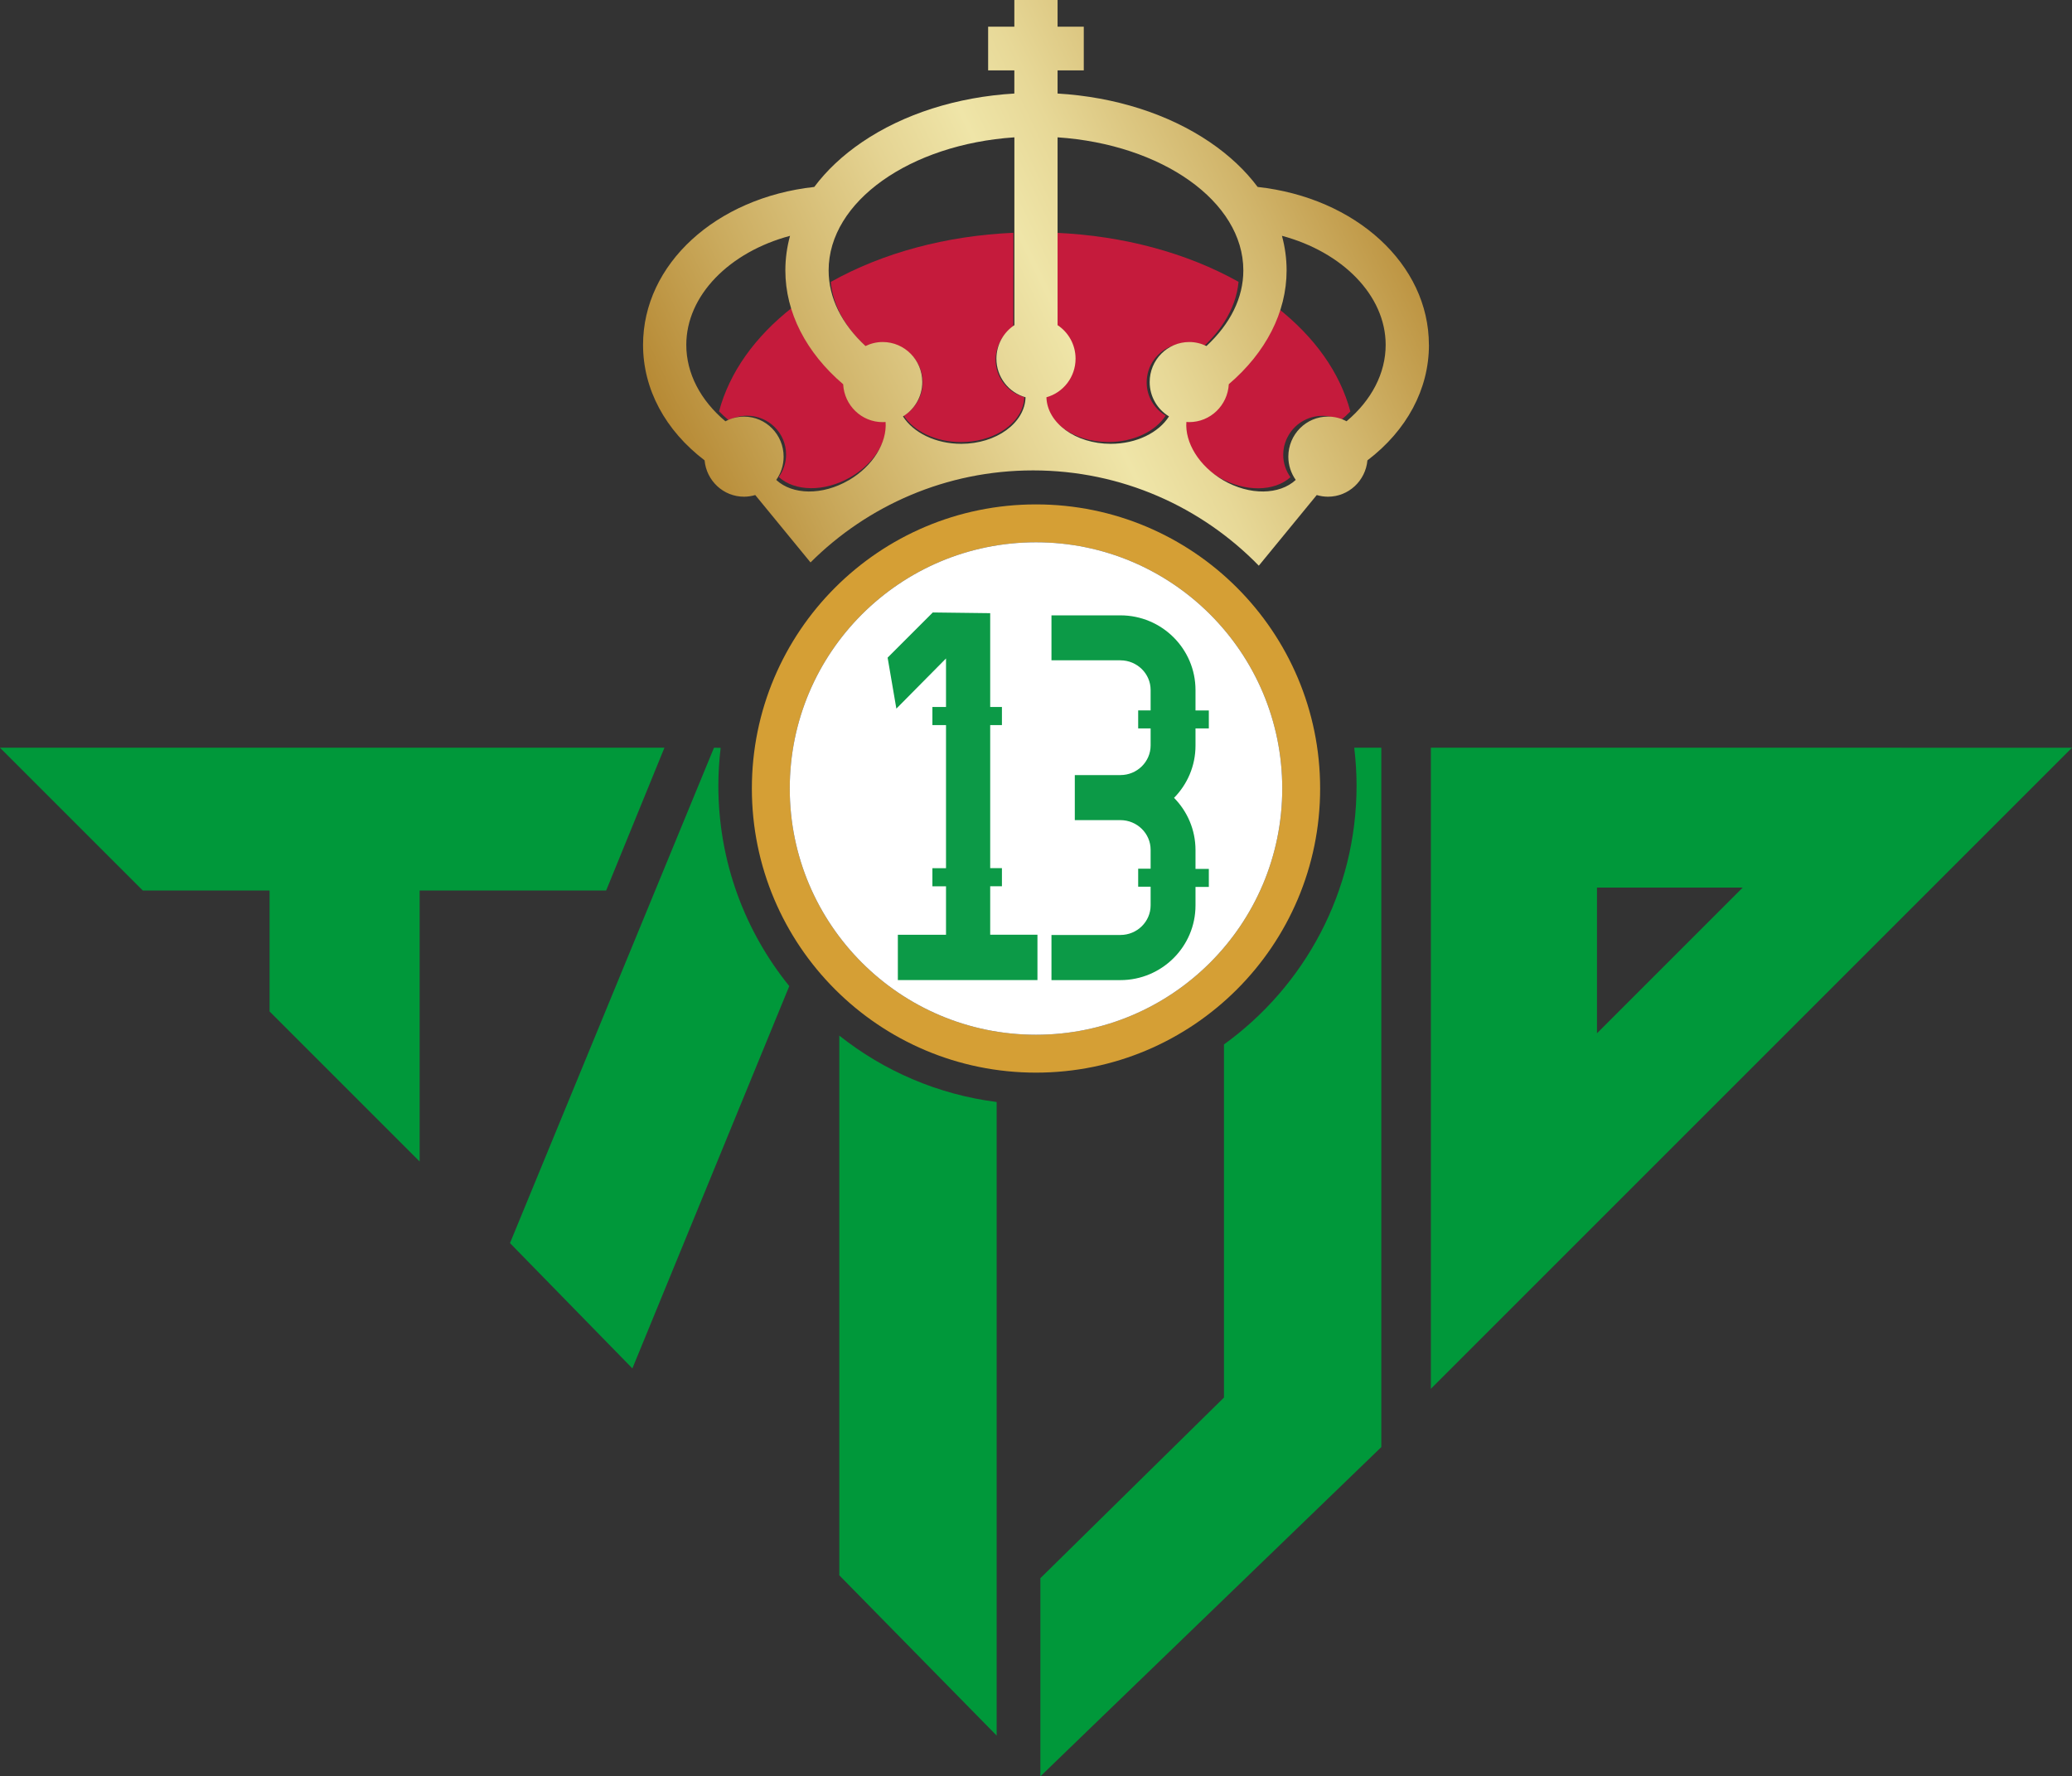
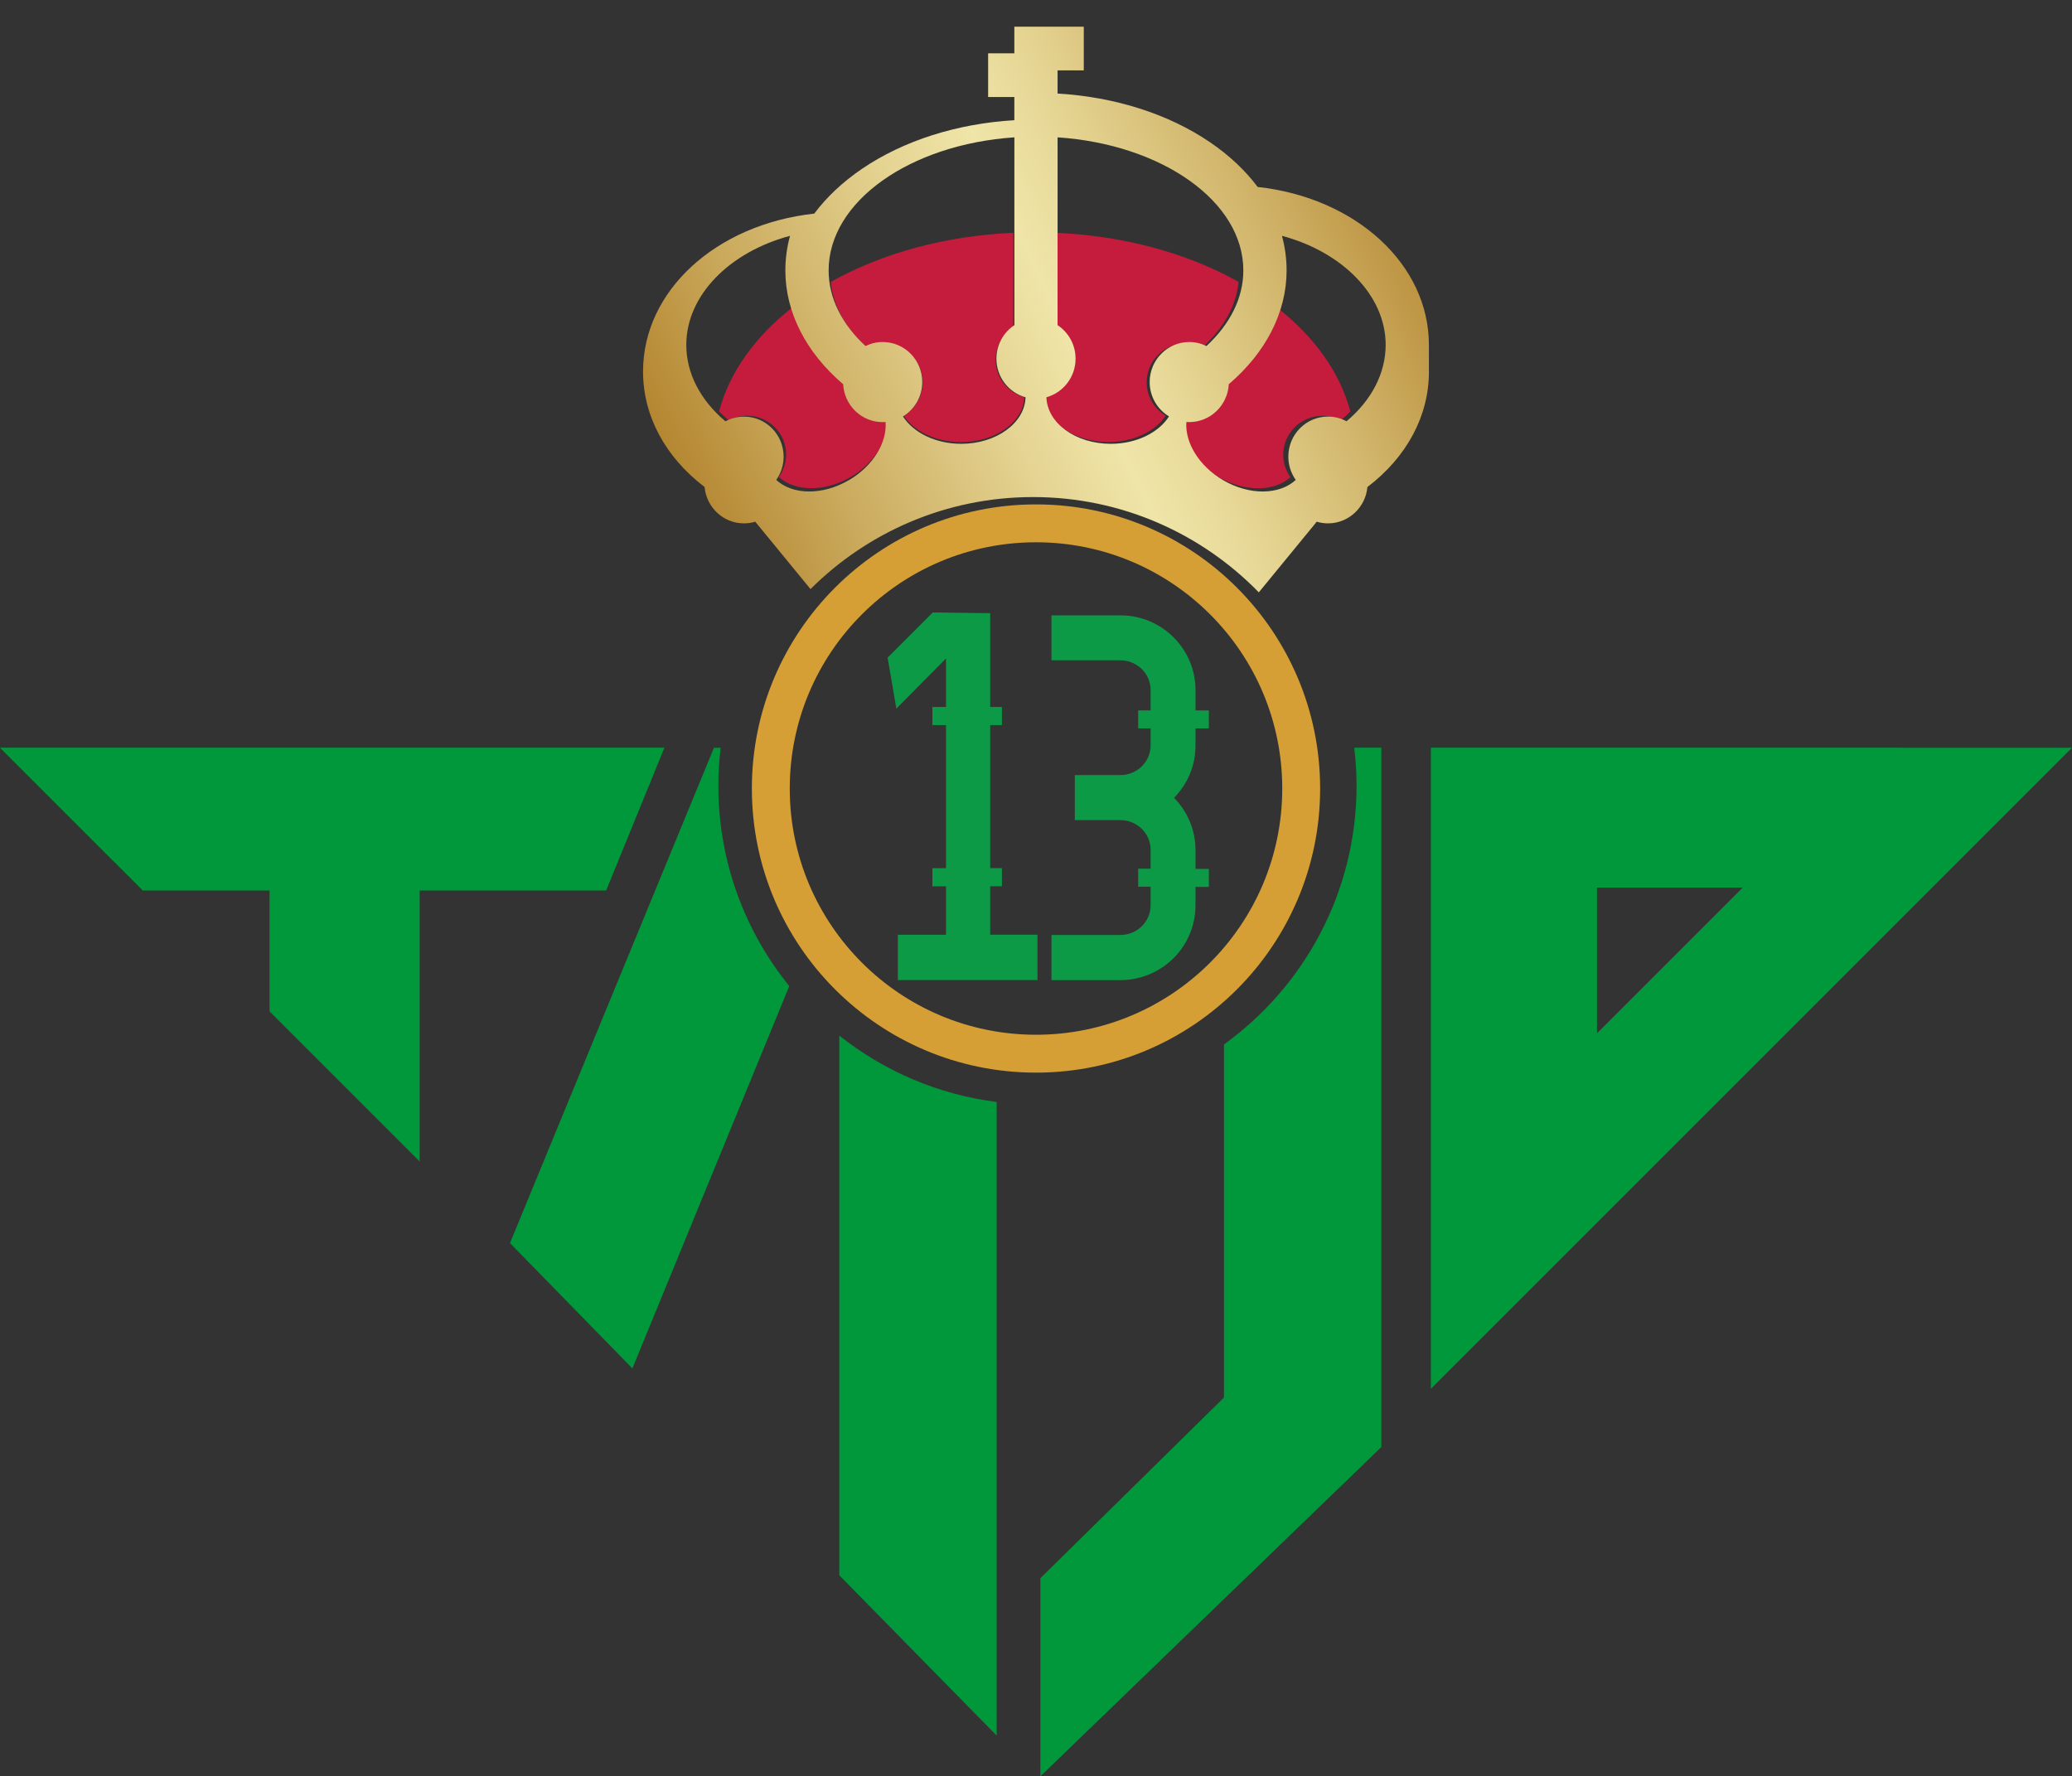
<svg xmlns="http://www.w3.org/2000/svg" id="Capa_1" x="0px" y="0px" width="4500.523px" height="3858.641px" viewBox="0 0 4500.523 3858.641" xml:space="preserve">
  <rect x="0" y="0" width="4500.523" height="3858.641" fill="#333333" stroke="none" />
  <g>
    <g>
      <polygon fill="#00983A" points="0,1624.207 1443.207,1624.207 1316.609,1934.363 911.5,1934.363 911.5,2523.039 585.511,2197.055    585.511,1934.391 310.164,1934.391   " />
      <path fill="#00983A" d="M3107.957,1624.207V3016.77l1392.566-1392.563H3107.957z M3468.757,1928.035h316.492l-316.492,316.492   V1928.035z" />
      <path fill="#00983A" d="M1560.308,1706.496c0-27.781,1.824-55.121,5-82.039l-14.496-0.25l-443.09,1076.07l265.855,272.184   l340.797-830.434C1618.082,2022.996,1560.308,1871.516,1560.308,1706.496z" />
      <path fill="#00983A" d="M1822.996,2249.547v1172.332l341.813,348.145v-1376.25   C2036.609,2377.406,1919.41,2326.074,1822.996,2249.547z" />
      <path fill="#00983A" d="M2941.515,1624.207c3.199,27,5.031,54.422,5.031,82.289c0,231.504-113.617,436.359-288.008,562.238   v767.023l-398.781,392.453v430.43l740.59-715.273v-1519.16H2941.515z" />
    </g>
    <path d="M2250.261,1772.984" />
    <g>
      <g>
        <path fill="#D59F35" d="M2250.261,1095.664c-340.848,0-617.16,276.313-617.16,617.16c0,340.844,276.313,617.156,617.16,617.156    s617.16-276.313,617.16-617.156C2867.421,1371.977,2591.109,1095.664,2250.261,1095.664z M2250.261,2247.691    c-295.402,0-534.871-239.469-534.871-534.867s239.469-534.871,534.871-534.871s534.871,239.473,534.871,534.871    S2545.664,2247.691,2250.261,2247.691z" />
-         <circle fill="#FFFFFF" cx="2250.261" cy="1712.824" r="534.871" />
      </g>
      <polygon fill="#0C9A47" points="2054.808,1885.883 2025.238,1885.883 2025.238,1925.227 2054.808,1925.227 2054.808,2030.574    1950.187,2030.574 1950.187,2128.945 2253.414,2128.945 2253.414,2030.387 2150.769,2030.387 2150.769,1925.125    2176.261,1925.125 2176.261,1885.789 2150.769,1885.789 2150.769,1575.023 2176.261,1575.023 2176.261,1535.676    2150.769,1535.676 2150.769,1430.313 2150.769,1430.313 2150.769,1331.945 2026.082,1330.395 1927.972,1428.508 1946.96,1539.281    2054.808,1430.313 2054.808,1535.676 2025.238,1535.676 2025.238,1575.023 2054.808,1575.023   " />
      <path fill="#0C9A47" d="M2596.71,1582.816v-0.496h28.965v-39.102h-28.965v-44.316c0-89.469-73.117-162.215-163.105-162.215   h-149.742v97.594h149.742v0.105c36.176,0,65.621,28.934,65.621,64.418v44.297h-27.023v39.129h27.023v36.957   c0,35.594-29.445,64.457-65.621,64.457h-99.051v97.871h99.051c36.176,0,65.621,28.941,65.621,64.434v41.078h-27.023v39.121h27.023   v0.18v40.203c0,35.582-29.445,64.438-65.621,64.438h-149.742v98.063h149.742c89.891,0,163.105-72.73,163.105-162.203v-40.191   h28.965v-39.117h-28.965v-41.074c0-44.098-17.828-84.094-46.598-113.336c28.77-29.234,46.598-69.227,46.598-113.34V1582.816z" />
    </g>
    <path fill="#C51B3C" d="M2293.691,710.668c23.145,15.086,38.477,41.008,38.477,70.508c0,9.75-1.633,19.211-4.797,27.859  c-9.051,26.012-30.613,46.152-57.539,53.496c1.758,54.145,62.605,97.617,137.648,97.617c55.066,0,102.344-23.434,124.422-57.344  c-24.699-14.719-41.266-41.469-41.266-72.164c0-8.828,1.41-17.383,3.883-25.383c10.754-34.27,42.945-59.191,80.977-59.191  c13.203,0,25.617,3.125,36.719,8.453c6.203-5.605,11.918-11.313,17.383-17.184c1.035-1.105,2.051-2.211,3.063-3.313  c2.672-2.941,5.195-5.879,7.691-8.828c2.672-3.215,5.266-6.52,7.766-9.828c0.641-0.922,1.383-1.844,2.027-2.762  c3.141-4.23,6.105-8.551,8.875-12.957c17.777-27.668,28.313-57.18,31.18-87.426c-112.379-62.965-250.152-100.098-396.508-106.531  V710.668z" />
    <path fill="#C51B3C" d="M1882.66,754.613c11.109-5.328,23.582-8.457,36.727-8.457c46.816,0,84.746,37.684,84.746,84.207  c0,11.582-2.324,22.512-6.563,32.543c-6.957,16.629-19.25,30.598-34.703,39.891c22.031,33.91,69.48,57.438,124.523,57.438  c65.594,0,120.367-33.262,134.234-77.844c1.945-6.348,3.051-12.969,3.238-19.766c-35.879-9.75-62.359-42.383-62.359-81.172  c0-11.125,2.227-21.684,6.121-31.434c6.477-16.176,17.844-29.875,32.371-39.352V597.703h0.098v-92.02  c-146.359,6.441-284.121,43.574-396.617,106.727c4.922,51.285,31.836,100.109,78.09,142.203H1882.66z" />
    <path fill="#C51B3C" d="M1582.902,912.902c11.844-6.254,25.363-9.832,39.789-9.832c46.824,0,84.742,37.68,84.742,84.195  c0,9.281-1.477,18.117-4.34,26.391c-2.688,8.078-6.578,15.707-11.477,22.52c34.504,31.438,98.434,33.102,155.148,0.648  c35.703-20.504,61.059-50.281,72.434-80.891c5.082-13.883,7.313-27.953,6.301-41.281c-2.043,0.18-4.082,0.285-6.207,0.285  c-45.242,0-82.152-35.309-84.551-79.703c-24.801-20.777-45.793-43.391-63.477-67.195c-0.281-0.469-0.637-0.832-0.93-1.297  c-3.227-4.402-6.656-8.82-9.609-13.406h0.176c-18.035-27.316-31.258-56.074-39.586-85.777  c-82.43,64.535-137.02,142.02-159.492,225.945C1568.394,900.219,1575.414,906.648,1582.902,912.902z" />
    <path fill="#C51B3C" d="M2773.55,667.652c-10.262,36.688-28.211,71.883-53.211,104.516c-1.457,1.93-2.941,3.871-4.426,5.699  c-3.609,4.602-7.395,9.102-11.375,13.613c-3.141,3.578-6.379,7.164-9.715,10.656c-2.871,3.047-5.715,6.07-8.703,9.008  c-3.316,3.313-6.852,6.621-10.336,9.926c-1.684,1.566-3.438,3.129-5.195,4.691c-3.508,3.223-6.945,6.438-10.629,9.57  c-0.473,8.266-2.152,16.262-4.922,23.797c-11.645,32.633-42.926,55.988-79.742,55.988c-2.051,0-4.055-0.18-6.105-0.285  c-3.141,43.023,26.902,92.387,78.824,122.172c56.625,32.453,120.344,30.887,154.957-0.457  c-9.914-13.805-15.723-30.527-15.723-48.723c0-5.887,0.668-11.578,1.828-17.113v-0.352c0.668-2.664,1.313-5.242,2.152-7.727v-0.18  c0.742-2.305,1.559-4.504,2.496-6.621c0.543-1.289,1.211-2.563,1.754-3.953c0.371-0.645,0.645-1.379,1.016-2.012  c13.871-27.586,42.555-46.52,75.785-46.52c14.316,0,27.914,3.586,39.758,9.84c7.492-6.254,14.539-12.691,21.094-19.398  c-22.477-83.93-77.047-161.418-159.484-225.949L2773.55,667.652z" />
    <linearGradient id="SVGID_1_" gradientUnits="userSpaceOnUse" x1="1460.496" y1="1095.576" x2="3092.947" y2="316.477">
      <stop offset="0" style="stop-color:#B2822B" />
      <stop offset="0.186" style="stop-color:#CAAA5D" />
      <stop offset="0.408" style="stop-color:#E5D493" />
      <stop offset="0.516" style="stop-color:#EFE5A8" />
      <stop offset="0.604" style="stop-color:#E7D897" />
      <stop offset="0.778" style="stop-color:#D1B56B" />
      <stop offset="1" style="stop-color:#B2822B" />
    </linearGradient>
-     <path fill="url(#SVGID_1_)" d="M3103.667,749.102c0-174.875-158.52-319.578-371.98-343.023  c-26.676-35.699-61.32-68.461-103.602-97.223c-90.324-61.426-206.438-98.27-330.957-105.688v-50.305h56.922V57.922h-56.922V0  h-93.906v57.922h-56.926v94.941h56.926v50.305c-124.535,7.418-240.629,44.262-330.977,105.688  c-42.258,28.762-76.906,61.523-103.586,97.223c-213.66,23.445-371.902,167.664-371.902,343.023  c0,96.281,48.273,185.813,133.645,250.836c4.043,44.262,40.754,79.008,85.652,79.008c8.449,0,16.621-1.336,24.422-3.609  l120.02,146.363c123.848-123.504,294.727-199.883,483.453-199.883c192.266,0,365.914,79.355,490.273,206.969l125.844-153.449  c7.715,2.273,15.949,3.609,24.406,3.609c44.828,0,81.617-34.66,85.648-78.914c85.48-65.035,133.645-154.465,133.645-250.93  H3103.667z M1843.519,1043.246v-0.094c-57.566,33.605-122.469,31.887-157.5-0.672c10.055-14.242,16.063-31.617,16.063-50.508  c0-48.051-38.512-86.965-86.027-86.965c-14.555,0-28.363,3.699-40.391,10.156c-54.473-45.766-84.992-104.441-84.992-166.063  c0-107.566,94.012-201.758,225.313-236.797c-6.672,24.406-10.145,49.578-10.145,75.117c0,91.141,45.074,178.586,125.563,247.223  c2.441,45.867,39.816,82.32,85.844,82.32c2.156,0,4.227-0.188,6.285-0.285C1926.914,961.207,1896.39,1012.387,1843.519,1043.246z   M2087.792,964.063c-55.973,0-104.152-24.395-126.496-59.535c25.066-15.195,41.965-42.918,41.965-74.617  c0-48.047-38.492-86.98-86.016-86.98c-13.438,0-26.02,3.227-37.293,8.742c-52.031-48.234-80.113-105.004-80.113-164.25  c0-150.109,177.121-273.914,403.48-289.102v407.973c-23.496,15.566-39.078,42.336-39.078,72.813  c0,40.066,26.855,73.777,63.309,83.84C2225.945,918.953,2164.046,964.063,2087.792,964.063z M2412.648,964.063  c-76.254,0-138.168-45.109-139.75-101.117c36.422-10.063,63.297-43.773,63.297-83.84c0-30.477-15.574-57.34-39.066-72.813V298.32  c226.441,15.188,403.48,139.09,403.48,289.102c0,59.246-28.09,115.922-80.113,164.25c-11.273-5.516-23.961-8.742-37.285-8.742  c-47.523,0-86.047,38.934-86.047,86.98c0,31.699,16.91,59.422,41.984,74.617C2516.82,939.668,2468.628,964.063,2412.648,964.063z   M2924.773,915.078c-12.016-6.473-25.813-10.16-40.375-10.16c-47.523,0-86.047,38.91-86.047,86.961v0.094  c0,18.891,6.031,36.266,16.07,50.508c-35.035,32.559-99.918,34.277-157.504,0.672c-52.863-30.875-83.402-82.039-80.012-126.566  c2.074,0.191,4.129,0.285,6.305,0.285c45.914,0,83.375-36.457,85.824-82.316c80.406-68.641,125.559-156.086,125.559-247.238  c0-25.527-3.465-50.691-10.113-75.086c131.195,35.113,225.277,129.59,225.277,236.781  C3009.757,810.629,2979.246,869.305,2924.773,915.078z" />
+     <path fill="url(#SVGID_1_)" d="M3103.667,749.102c0-174.875-158.52-319.578-371.98-343.023  c-26.676-35.699-61.32-68.461-103.602-97.223c-90.324-61.426-206.438-98.27-330.957-105.688v-50.305h56.922V57.922h-56.922h-93.906v57.922h-56.926v94.941h56.926v50.305c-124.535,7.418-240.629,44.262-330.977,105.688  c-42.258,28.762-76.906,61.523-103.586,97.223c-213.66,23.445-371.902,167.664-371.902,343.023  c0,96.281,48.273,185.813,133.645,250.836c4.043,44.262,40.754,79.008,85.652,79.008c8.449,0,16.621-1.336,24.422-3.609  l120.02,146.363c123.848-123.504,294.727-199.883,483.453-199.883c192.266,0,365.914,79.355,490.273,206.969l125.844-153.449  c7.715,2.273,15.949,3.609,24.406,3.609c44.828,0,81.617-34.66,85.648-78.914c85.48-65.035,133.645-154.465,133.645-250.93  H3103.667z M1843.519,1043.246v-0.094c-57.566,33.605-122.469,31.887-157.5-0.672c10.055-14.242,16.063-31.617,16.063-50.508  c0-48.051-38.512-86.965-86.027-86.965c-14.555,0-28.363,3.699-40.391,10.156c-54.473-45.766-84.992-104.441-84.992-166.063  c0-107.566,94.012-201.758,225.313-236.797c-6.672,24.406-10.145,49.578-10.145,75.117c0,91.141,45.074,178.586,125.563,247.223  c2.441,45.867,39.816,82.32,85.844,82.32c2.156,0,4.227-0.188,6.285-0.285C1926.914,961.207,1896.39,1012.387,1843.519,1043.246z   M2087.792,964.063c-55.973,0-104.152-24.395-126.496-59.535c25.066-15.195,41.965-42.918,41.965-74.617  c0-48.047-38.492-86.98-86.016-86.98c-13.438,0-26.02,3.227-37.293,8.742c-52.031-48.234-80.113-105.004-80.113-164.25  c0-150.109,177.121-273.914,403.48-289.102v407.973c-23.496,15.566-39.078,42.336-39.078,72.813  c0,40.066,26.855,73.777,63.309,83.84C2225.945,918.953,2164.046,964.063,2087.792,964.063z M2412.648,964.063  c-76.254,0-138.168-45.109-139.75-101.117c36.422-10.063,63.297-43.773,63.297-83.84c0-30.477-15.574-57.34-39.066-72.813V298.32  c226.441,15.188,403.48,139.09,403.48,289.102c0,59.246-28.09,115.922-80.113,164.25c-11.273-5.516-23.961-8.742-37.285-8.742  c-47.523,0-86.047,38.934-86.047,86.98c0,31.699,16.91,59.422,41.984,74.617C2516.82,939.668,2468.628,964.063,2412.648,964.063z   M2924.773,915.078c-12.016-6.473-25.813-10.16-40.375-10.16c-47.523,0-86.047,38.91-86.047,86.961v0.094  c0,18.891,6.031,36.266,16.07,50.508c-35.035,32.559-99.918,34.277-157.504,0.672c-52.863-30.875-83.402-82.039-80.012-126.566  c2.074,0.191,4.129,0.285,6.305,0.285c45.914,0,83.375-36.457,85.824-82.316c80.406-68.641,125.559-156.086,125.559-247.238  c0-25.527-3.465-50.691-10.113-75.086c131.195,35.113,225.277,129.59,225.277,236.781  C3009.757,810.629,2979.246,869.305,2924.773,915.078z" />
  </g>
</svg>